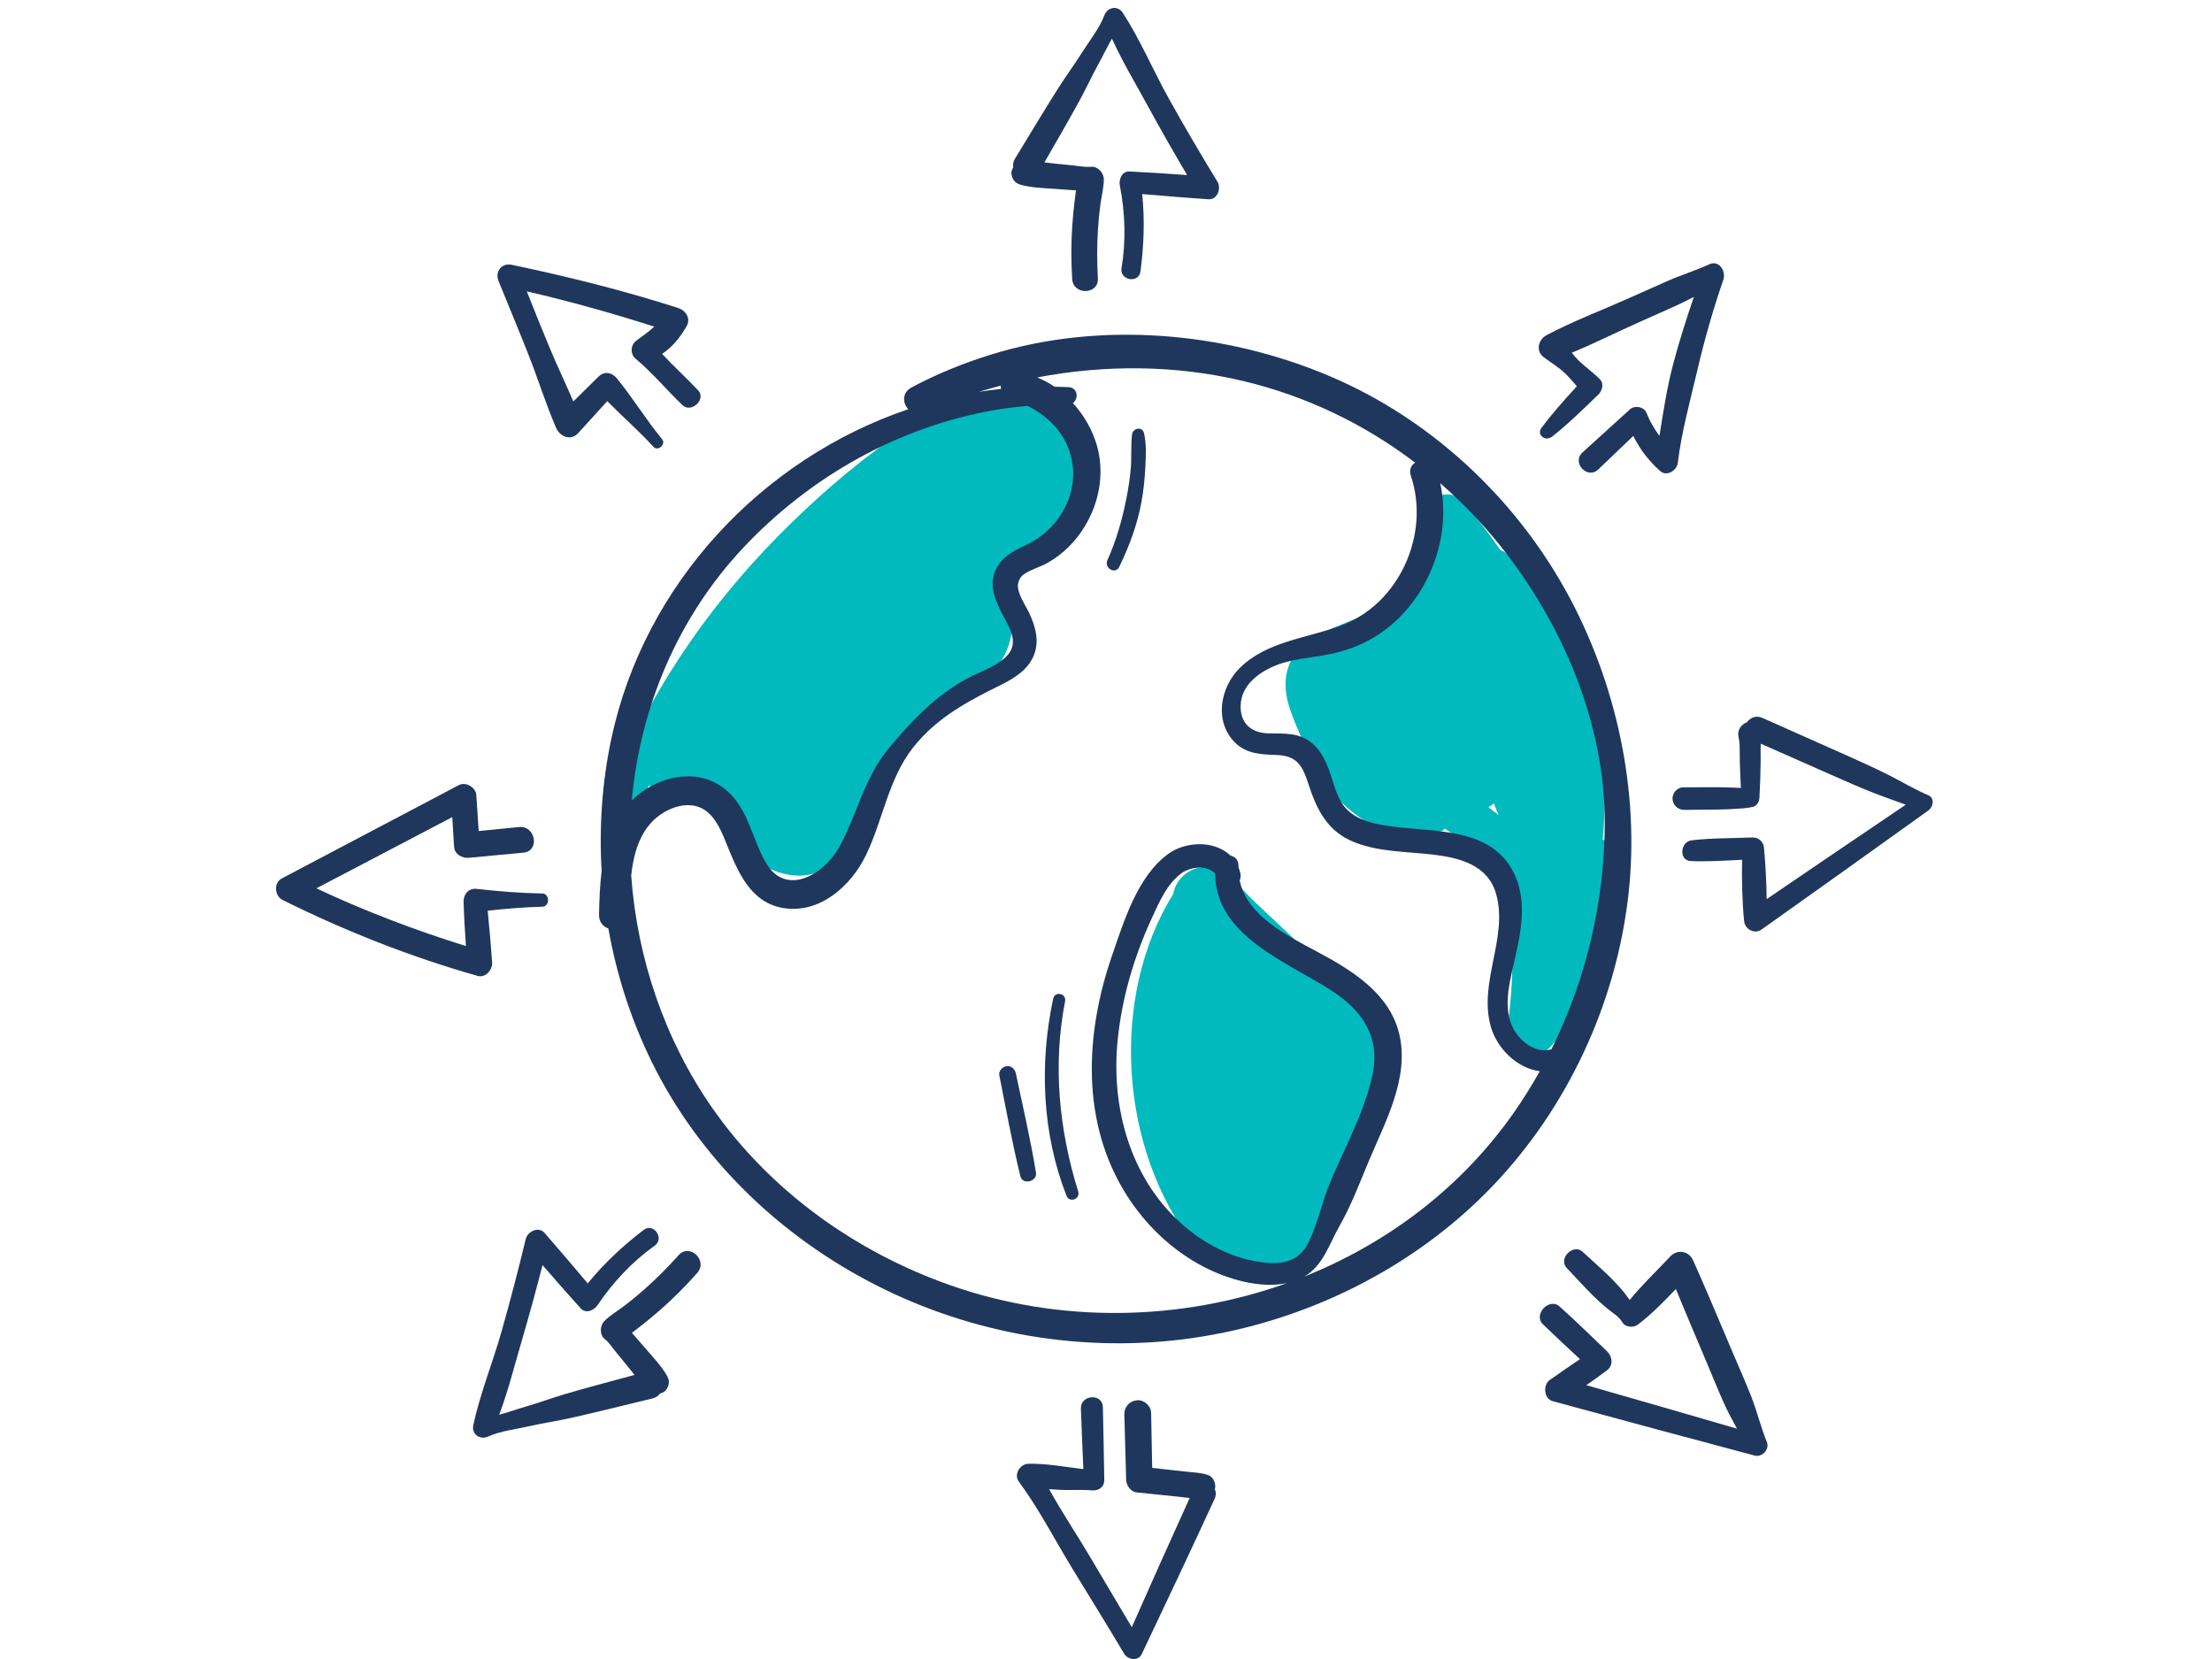
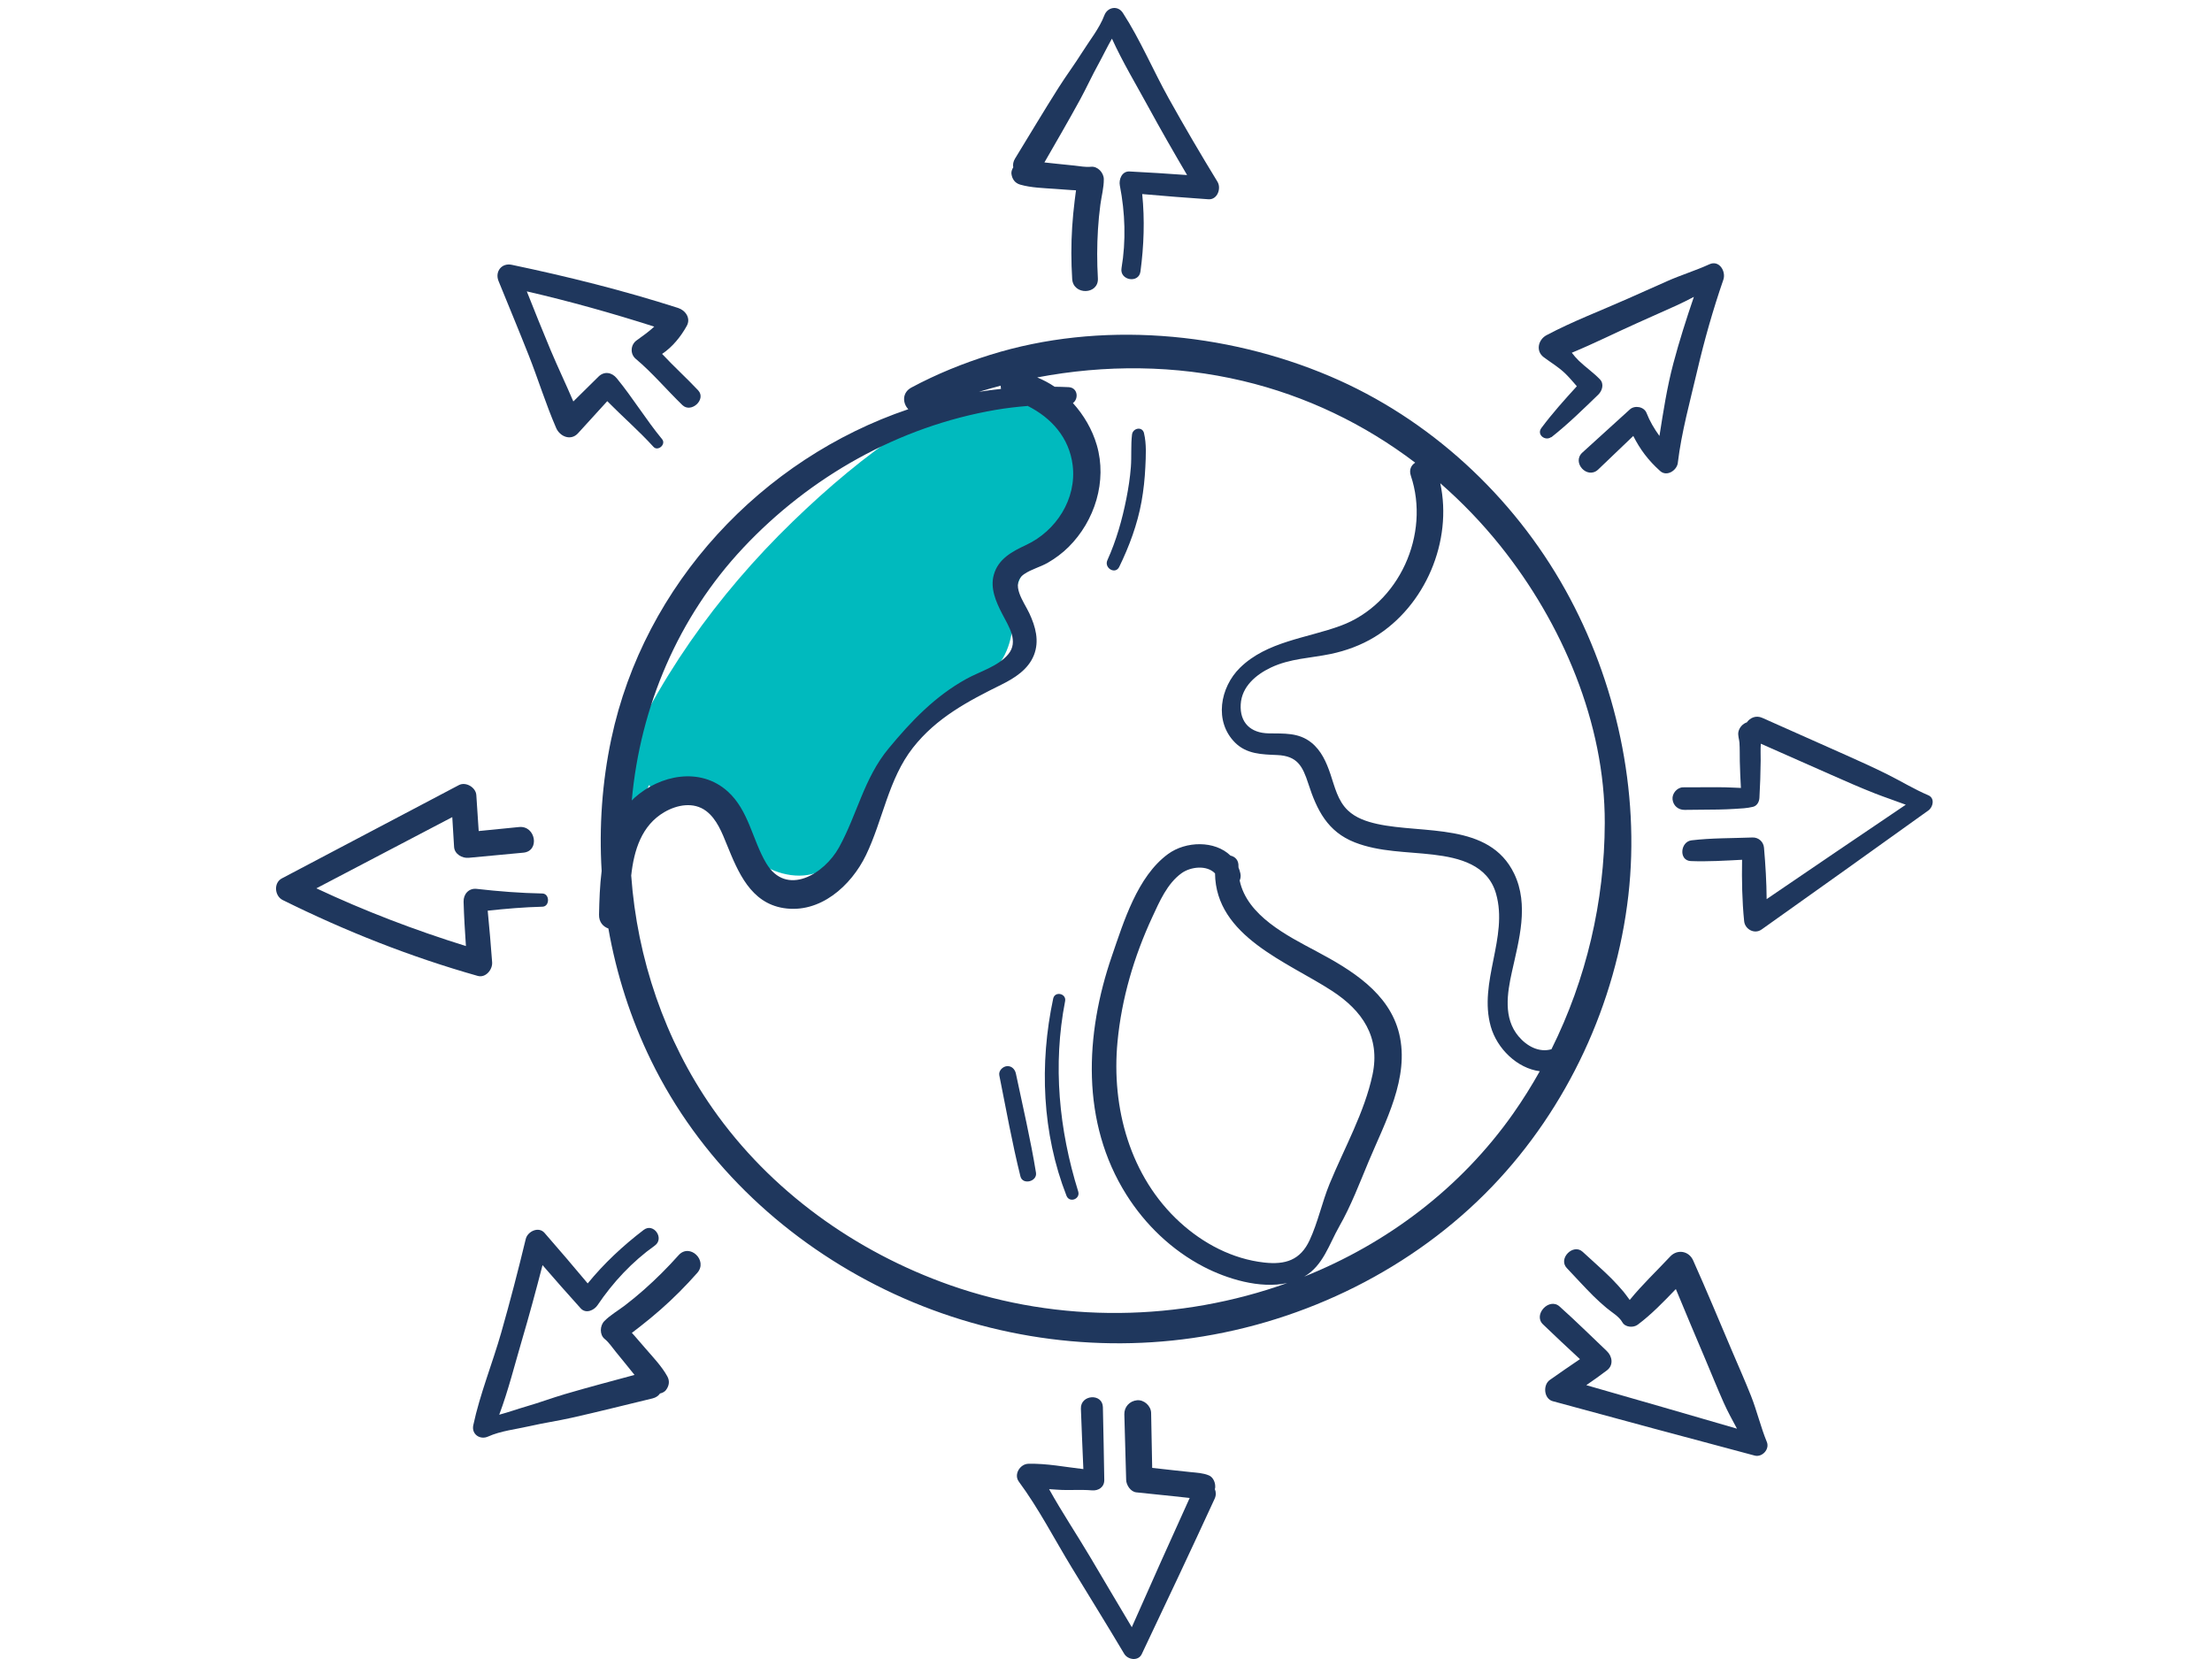
<svg xmlns="http://www.w3.org/2000/svg" id="a" viewBox="0 0 200 150">
  <g>
    <g>
      <path d="M93.878,37.144c-3.958-2.301-8.493-.655-12.01,1.672-3.656,2.419-7.036,5.287-10.183,8.333-6.856,6.638-12.53,14.562-16.089,23.442-.71,1.771,1.965,3.08,2.693,1.292,.122-.301,.262-.594,.389-.893,.575,.66,1.652,.815,2.395,.323,1.468-.971,3.091,1.053,3.797,2.098,1.211,1.792,2.228,3.694,4.148,4.829,1.724,1.02,4,1.367,5.751,.197,1.976-1.32,2.187-3.691,2.972-5.734,1.462-3.804,4.225-6.88,7.706-8.951,1.601-.952,3.258-1.838,4.513-3.251,1.48-1.667,1.674-3.615,1.697-5.757,.038-3.528,3.262-5.52,4.86-8.389,1.896-3.404,.694-7.272-2.642-9.211Z" fill="#00babe" />
-       <path d="M121.96,90.079c-2.523-3.126-5.673-5.802-8.557-8.584-1.201-1.158-2.686-3.097-4.528-3.083-1.387,.01-2.589,1.136-2.793,2.411-5.817,9.373-4.842,23.147,1.883,31.751,1.888,2.415,4.809,4.332,7.933,3.057,2.822-1.152,4.303-4.223,5.638-6.753,1.548-2.933,2.98-6.123,3.284-9.465,.313-3.442-.693-6.65-2.859-9.333Z" fill="#00babe" />
-       <path d="M145.718,77.194c-.028-.66-.359-1.085-.801-1.301,.813-9.606-1.134-19.205-8.718-25.85-.171-.149-.356-.25-.547-.315-1.053-1.538-2.197-3.015-3.429-4.411-1.162-1.316-3.379-.381-3.444,1.302-.028,.708-.138,1.405-.303,2.088-.728,.423-1.213,1.297-.739,2.087-.735,1.562-1.823,2.959-3.208,4.03-2.558,1.978-6.783,1.991-8.019,5.435-.739,2.061,.141,4.053,.945,5.941,.768,1.804,1.569,3.593,2.783,5.147,2.375,3.037,5.97,4.964,9.859,3.892,.226-.062,.405-.171,.55-.306,.708,.471,1.408,.959,2.078,1.502,4.976,4.028,4.195,11.309,3.537,16.971-.18,1.551,1.177,2.215,2.367,1.941,.608-.022,1.223-.272,1.662-.802,4.066-4.906,5.691-11.049,5.426-17.351Zm-10.659-4.557c.146,.354,.292,.708,.438,1.063-.305-.25-.616-.493-.935-.722,.181-.085,.349-.201,.497-.34Z" fill="#00babe" />
    </g>
    <path d="M141.53,53.328c-4.739-8.506-12.296-15.489-21.277-19.306-9.497-4.036-20.814-5.04-30.739-1.935-2.462,.77-4.829,1.733-7.104,2.95-.87,.465-.802,1.431-.284,1.962-13.214,4.464-23.886,15.795-26.857,29.817-.831,3.922-1.109,7.943-.871,11.932-.167,1.331-.211,2.682-.236,3.957-.013,.663,.365,1.078,.845,1.246,.729,4.136,2.022,8.175,3.871,11.959,4.317,8.834,11.612,15.847,20.339,20.293,8.779,4.471,18.856,6.176,28.609,4.776,10.177-1.461,19.962-6.271,27.098-13.711,6.806-7.096,11.188-16.541,12.305-26.307,1.078-9.43-1.101-19.378-5.699-27.634Zm-51.05-18.456c-.001,.098,.008,.195,.028,.29-.668,.071-1.332,.159-1.993,.264,.651-.2,1.307-.382,1.965-.555Zm-23.29,14.667c6.055-6.447,14.083-10.985,22.834-12.48,.962-.164,1.929-.277,2.899-.354,2.114,1.058,3.756,2.856,4.063,5.363,.373,3.042-1.491,5.932-4.193,7.198-1.274,.597-2.542,1.257-2.942,2.718-.333,1.218,.206,2.437,.754,3.501,.585,1.134,1.54,2.514,.54,3.689-.929,1.09-2.551,1.535-3.77,2.209-2.852,1.576-4.991,3.824-7.045,6.307-2.214,2.675-2.83,5.958-4.472,8.931-1.328,2.405-4.764,4.502-6.588,1.415-1.252-2.118-1.572-4.763-3.475-6.479-2.476-2.233-6.114-1.502-8.432,.581-.085,.076-.16,.159-.241,.238,.76-8.483,4.206-16.593,10.067-22.834Zm42.668,29.429c.062,5.695,6.54,7.997,10.572,10.62,2.746,1.787,4.388,4.172,3.669,7.574-.722,3.413-2.566,6.667-3.885,9.879-.682,1.663-1.046,3.458-1.799,5.083-.842,1.818-2.198,2.242-4.11,2.029-2.866-.32-5.51-1.712-7.621-3.641-4.509-4.12-6.208-10.357-5.645-16.307,.371-3.921,1.492-7.715,3.144-11.28,.65-1.403,1.352-3.047,2.654-3.978,.823-.588,2.277-.753,3.021,.021Zm26.959,21.715c-4.78,6.785-11.433,11.755-18.894,14.742,1.71-.987,2.246-2.921,3.169-4.54,1.066-1.87,1.83-3.9,2.66-5.883,1.484-3.547,3.712-7.558,2.76-11.524-.889-3.704-4.339-5.788-7.472-7.457-2.667-1.421-6.287-3.23-6.954-6.41,.08-.184,.12-.395,.062-.65-.043-.19-.101-.367-.169-.535,.001-.035-.004-.067-.002-.102,.024-.561-.312-.871-.722-.965-1.418-1.375-4.032-1.327-5.655-.135-2.766,2.032-3.998,6.113-5.066,9.21-2.44,7.079-2.812,15.044,1.308,21.585,1.719,2.729,4.129,5.034,6.996,6.522,2.077,1.078,5.07,2.012,7.548,1.466-9.691,3.476-20.591,3.673-30.484,.192-8.551-3.009-16.259-8.521-21.473-15.981-4.319-6.18-6.819-13.547-7.358-21.054,.248-2.299,.945-4.541,3-5.737,1.14-.664,2.637-.95,3.767-.106,.973,.726,1.452,1.99,1.894,3.077,.999,2.46,2.141,5.227,5.1,5.705,3.306,.534,6.125-2.009,7.468-4.79,1.526-3.161,2.026-6.878,4.241-9.703,2.131-2.717,4.986-4.215,8.003-5.708,1.193-.59,2.422-1.367,2.936-2.66,.514-1.293,.147-2.59-.416-3.797-.484-1.037-1.764-2.635-.471-3.53,.649-.45,1.474-.645,2.158-1.042,.67-.388,1.307-.863,1.857-1.408,2.384-2.363,3.512-5.967,2.557-9.23-.411-1.405-1.172-2.705-2.157-3.794,.535-.376,.45-1.387-.38-1.435-.427-.025-.851-.028-1.276-.038-.492-.338-1.022-.611-1.572-.843,6.134-1.163,12.473-1.134,18.593,.318,5.72,1.357,10.989,3.901,15.583,7.391-.363,.228-.576,.64-.393,1.184,1.771,5.269-1.043,11.594-6.333,13.554-3.066,1.136-6.683,1.411-9.121,3.81-1.79,1.761-2.364,4.85-.434,6.768,1.048,1.041,2.417,1.06,3.802,1.118,1.822,.077,2.302,1.004,2.816,2.592,.774,2.389,1.739,4.343,4.206,5.307,2.249,.879,4.714,.825,7.079,1.105,2.384,.282,4.941,.925,5.687,3.53,1.131,3.951-1.607,7.994-.477,12.008,.563,2.003,2.392,3.785,4.432,4.047-.736,1.311-1.533,2.59-2.402,3.824Zm3.461-5.815c-1.118,.321-2.222-.267-2.983-1.173-1.383-1.645-1.021-3.89-.596-5.813,.638-2.888,1.568-6.061,.204-8.892-2.246-4.661-8.235-3.574-12.391-4.494-.953-.211-1.924-.538-2.645-1.225-.914-.871-1.183-2.123-1.574-3.277-.363-1.071-.825-2.131-1.73-2.855-1.151-.921-2.476-.806-3.867-.832-1.605-.03-2.612-.952-2.516-2.623,.092-1.608,1.378-2.685,2.732-3.328,1.74-.825,3.562-.843,5.406-1.227,1.379-.288,2.748-.791,3.954-1.525,4.595-2.797,7.082-8.675,5.951-13.913,1.962,1.714,3.785,3.605,5.435,5.666,5.585,6.976,9.463,16.024,9.438,25.058-.02,7.097-1.673,14.129-4.82,20.452Z" fill="#1f375d" />
    <path d="M97.486,107.725c-1.739-5.592-2.309-11.431-1.183-17.204,.136-.695-.928-.931-1.077-.235-1.259,5.9-1.007,12.187,1.202,17.829,.266,.68,1.273,.3,1.058-.39Z" fill="#1f375d" />
    <path d="M91.855,97.077c-.084-.398-.387-.721-.824-.678-.374,.036-.759,.422-.678,.824,.611,3.052,1.16,6.123,1.911,9.143,.199,.803,1.538,.468,1.405-.342-.49-3.002-1.187-5.971-1.814-8.947Z" fill="#1f375d" />
    <path d="M103.438,39.167c-.155-.646-1.015-.466-1.086,.125-.115,.969-.028,1.968-.104,2.945-.075,.96-.22,1.905-.408,2.849-.381,1.919-.908,3.777-1.714,5.564-.32,.71,.719,1.326,1.069,.607,.908-1.863,1.652-3.864,2.018-5.91,.183-1.021,.294-2.061,.343-3.097,.047-1.007,.117-2.098-.12-3.083Z" fill="#1f375d" />
    <path d="M110.078,16.431c-1.52-2.483-2.992-4.994-4.408-7.537-1.41-2.532-2.574-5.303-4.146-7.73-.457-.705-1.39-.524-1.671,.219-.442,1.17-1.325,2.26-1.987,3.316-.688,1.097-1.463,2.135-2.156,3.228-1.342,2.116-2.623,4.273-3.933,6.409-.17,.277-.209,.548-.164,.795-.057,.089-.105,.188-.136,.3-.02,.075-.039,.188-.03,.265,.058,.482,.31,.857,.792,.996,.997,.288,2.133,.312,3.168,.387,.499,.036,.998,.072,1.497,.108,.125,.009,.254,.014,.384,.019-.044,.307-.082,.615-.119,.92-.098,.8-.177,1.603-.228,2.408-.1,1.563-.096,3.129,.002,4.692,.093,1.491,2.409,1.433,2.323-.065-.084-1.468-.084-2.939,.007-4.408,.047-.756,.119-1.509,.219-2.26,.101-.753,.318-1.536,.31-2.296-.006-.578-.553-1.184-1.164-1.119-.488,.052-1.007-.057-1.494-.107l-1.589-.163c-.366-.038-.744-.082-1.123-.121,1.08-1.882,2.175-3.758,3.214-5.662,.582-1.067,1.085-2.176,1.673-3.24,.401-.727,.783-1.537,1.219-2.292,.964,2.123,2.206,4.183,3.303,6.198,1.126,2.067,2.298,4.108,3.492,6.136-1.734-.124-3.467-.238-5.205-.324-.696-.034-.982,.725-.875,1.274,.478,2.455,.567,5.003,.15,7.471-.187,1.105,1.564,1.41,1.713,.3,.313-2.344,.393-4.665,.158-7.002,1.995,.178,3.989,.333,5.989,.471,.812,.056,1.18-.988,.815-1.585Z" fill="#1f375d" />
    <path d="M47.538,112.017c-.681,2.83-1.415,5.647-2.212,8.446-.793,2.787-1.93,5.57-2.534,8.398-.176,.822,.613,1.353,1.336,1.027,1.14-.515,2.535-.661,3.75-.94,1.262-.289,2.544-.475,3.807-.758,2.445-.547,4.876-1.167,7.313-1.751,.316-.076,.535-.24,.678-.446,.103-.022,.207-.058,.308-.116,.067-.038,.161-.105,.208-.166,.3-.382,.387-.825,.145-1.264-.501-.909-1.288-1.729-1.967-2.514-.327-.378-.655-.757-.982-1.135-.082-.095-.17-.19-.258-.285,.248-.186,.492-.377,.735-.566,.635-.496,1.259-1.009,1.864-1.541,1.176-1.034,2.28-2.145,3.316-3.319,.988-1.12-.69-2.717-1.689-1.597-.979,1.097-2.019,2.138-3.121,3.112-.568,.501-1.151,.983-1.753,1.443-.604,.461-1.311,.861-1.842,1.404-.404,.413-.446,1.228,.032,1.615,.382,.308,.672,.752,.981,1.132l1.008,1.239c.232,.286,.468,.584,.709,.88-2.095,.567-4.195,1.119-6.276,1.731-1.166,.343-2.306,.771-3.474,1.108-.798,.23-1.64,.533-2.483,.759,.82-2.183,1.398-4.517,2.047-6.718,.665-2.258,1.28-4.529,1.869-6.808,1.138,1.313,2.283,2.62,3.451,3.909,.468,.516,1.207,.181,1.519-.282,1.398-2.074,3.137-3.938,5.176-5.389,.913-.649-.109-2.103-.999-1.423-1.879,1.436-3.576,3.02-5.063,4.839-1.285-1.536-2.585-3.057-3.902-4.567-.535-.614-1.533-.136-1.697,.545Z" fill="#1f375d" />
    <path d="M92.116,133.959c1.789,2.415,3.211,5.187,4.775,7.754,1.587,2.604,3.197,5.196,4.756,7.817,.325,.546,1.269,.692,1.584,.029,2.221-4.673,4.429-9.347,6.592-14.048,.145-.315,.128-.617,.017-.873,.008-.034,.024-.067,.029-.101,.052-.409-.144-.958-.557-1.133-.532-.226-1.105-.244-1.677-.305l-1.378-.147c-.694-.074-1.388-.153-2.081-.232-.032-1.657-.064-3.313-.096-4.97-.012-.636-.642-1.207-1.278-1.144-.669,.066-1.163,.6-1.144,1.278,.055,1.975,.11,3.95,.165,5.924,.013,.471,.403,1.071,.917,1.124,1.117,.114,2.235,.227,3.351,.348,.454,.049,.908,.098,1.363,.147,.037,.004,.075,.009,.112,.014-1.768,3.885-3.506,7.781-5.233,11.684-1.262-2.108-2.507-4.227-3.76-6.34-1.207-2.035-2.558-4.055-3.718-6.143,.246,.015,.492,.031,.737,.049,1.043,.078,2.101-.029,3.136,.061,.597,.052,1.129-.294,1.117-.947-.038-2.192-.073-4.384-.126-6.576-.031-1.283-2.035-1.145-1.988,.138,.066,1.821,.145,3.641,.223,5.462-1.654-.185-3.291-.522-4.975-.481-.747,.018-1.341,.962-.86,1.611Z" fill="#1f375d" />
    <path d="M159.269,84.046c5.036-3.581,10.072-7.162,15.089-10.77,.43-.309,.602-1.112-.01-1.372-1.254-.533-2.456-1.269-3.679-1.879-1.237-.617-2.491-1.185-3.754-1.747-2.525-1.124-5.05-2.248-7.575-3.372-.58-.258-1.108-.003-1.397,.406-.373,.125-.67,.457-.759,.84-.076,.326,.074,.721,.091,.994,.035,.558,.021,1.123,.031,1.682,.015,.808,.059,1.611,.1,2.415-.209-.01-.419-.019-.63-.028-.506-.021-1.009-.041-1.515-.039-1.029,.004-2.058,.007-3.087,.011-.536,.002-1.008,.566-.949,1.09,.065,.577,.518,.955,1.09,.949,1.017-.01,2.035-.02,3.052-.031,.499-.005,.996-.032,1.494-.06,.558-.032,1.094-.052,1.638-.186,.377-.093,.561-.461,.581-.814,.064-1.122,.101-2.237,.113-3.361,.005-.502-.027-1.027,.013-1.531,2.095,.926,4.191,1.853,6.286,2.779,1.346,.595,2.686,1.189,4.056,1.725,.904,.354,1.847,.663,2.765,1.012-4.201,2.833-8.391,5.682-12.58,8.534-.011-1.553-.106-3.1-.24-4.651-.047-.539-.501-.942-1.044-.92-1.825,.072-3.697,.039-5.51,.258-1.017,.123-1.173,1.832-.059,1.875,1.536,.059,3.089-.039,4.632-.118-.031,1.853-0,3.7,.187,5.552,.074,.735,.936,1.206,1.568,.756Z" fill="#1f375d" />
    <path d="M41.487,70.987c-5.334,2.812-10.669,5.623-16.003,8.434-.766,.404-.656,1.593,.076,1.956,5.665,2.809,11.544,5.138,17.631,6.86,.73,.207,1.357-.581,1.306-1.235-.121-1.556-.243-3.11-.4-4.662,1.645-.178,3.287-.317,4.949-.36,.676-.017,.672-1.181-.012-1.194-1.994-.037-3.958-.193-5.936-.418-.716-.081-1.201,.482-1.182,1.16,.037,1.339,.121,2.675,.211,4.011-4.621-1.438-9.142-3.162-13.522-5.22,4.096-2.146,8.192-4.292,12.288-6.438,.054,.898,.109,1.796,.163,2.694,.039,.647,.729,1.04,1.312,.985,1.652-.155,3.304-.308,4.956-.465,1.507-.144,1.113-2.464-.387-2.318-1.219,.119-2.438,.241-3.656,.363-.072-1.084-.144-2.168-.214-3.252-.045-.696-.95-1.234-1.579-.902Z" fill="#1f375d" />
    <path d="M61.307,27.843c-4.947-1.586-9.956-2.836-15.038-3.901-.92-.193-1.535,.625-1.193,1.467,.906,2.228,1.833,4.449,2.717,6.685,.866,2.188,1.557,4.45,2.496,6.608,.333,.766,1.32,1.189,1.972,.473,.882-.967,1.764-1.935,2.646-2.903,1.373,1.394,2.856,2.677,4.181,4.132,.398,.437,1.159-.232,.779-.692-1.466-1.778-2.653-3.748-4.109-5.519-.436-.53-1.122-.655-1.642-.142l-2.277,2.247c-.669-1.566-1.408-3.106-2.067-4.673-.736-1.75-1.438-3.516-2.14-5.28,3.882,.894,7.728,1.976,11.523,3.186-.486,.454-1.03,.839-1.602,1.251-.545,.392-.598,1.223-.074,1.661,1.499,1.252,2.812,2.824,4.221,4.184,.793,.765,2.191-.518,1.423-1.336-1.041-1.108-2.211-2.165-3.258-3.291,.943-.63,1.699-1.573,2.231-2.536,.388-.702-.126-1.409-.788-1.621Z" fill="#1f375d" />
    <path d="M151.702,41.842c.333-2.777,1.114-5.584,1.75-8.306,.65-2.785,1.433-5.544,2.367-8.247,.256-.74-.365-1.805-1.26-1.395-1.244,.57-2.565,.969-3.82,1.527-1.193,.531-2.385,1.061-3.578,1.592-2.433,1.083-4.982,2.045-7.333,3.295-.743,.395-1,1.427-.253,1.987,.694,.52,1.378,.908,2.003,1.528,.353,.351,.669,.729,.994,1.099-1.117,1.225-2.22,2.45-3.209,3.781-.446,.601,.359,1.208,.884,.818l.015,.018c1.508-1.188,2.867-2.524,4.25-3.861,.354-.342,.544-.968,.15-1.377-.593-.617-1.291-1.089-1.906-1.682-.243-.234-.446-.478-.64-.726,1.995-.826,3.949-1.804,5.909-2.682,1.183-.529,2.365-1.059,3.548-1.588,.536-.24,1.059-.511,1.581-.783-.677,1.984-1.316,3.981-1.854,6.009-.58,2.183-.911,4.367-1.259,6.568-.474-.654-.886-1.352-1.165-2.074-.224-.579-1.071-.725-1.511-.324-1.426,1.302-2.857,2.598-4.288,3.895-.999,.905,.451,2.47,1.428,1.534,1.056-1.012,2.112-2.022,3.17-3.032,.606,1.197,1.336,2.192,2.433,3.174,.605,.541,1.515-.064,1.597-.747Z" fill="#1f375d" />
    <path d="M140.393,126.69c6.083,1.652,12.166,3.302,18.258,4.917,.674,.179,1.371-.57,1.1-1.229-.557-1.352-.893-2.806-1.436-4.177-.544-1.373-1.15-2.725-1.727-4.085-1.158-2.724-2.293-5.46-3.504-8.161-.385-.859-1.432-1.034-2.075-.344-1.199,1.288-2.538,2.545-3.656,3.927-.204-.263-.393-.552-.568-.754-.352-.406-.709-.813-1.091-1.192-.834-.83-1.732-1.606-2.595-2.407-.853-.791-2.248,.613-1.437,1.466,.8,.842,1.581,1.709,2.404,2.529,.378,.377,.778,.73,1.185,1.076,.457,.388,1.137,.764,1.435,1.298,.259,.465,.997,.513,1.387,.221,1.243-.928,2.354-2.084,3.45-3.224,.881,2.14,1.787,4.269,2.688,6.4,.542,1.283,1.063,2.578,1.628,3.851,.36,.81,.791,1.591,1.211,2.373-4.538-1.323-9.08-2.632-13.624-3.934,.633-.435,1.261-.878,1.871-1.344,.613-.469,.48-1.268-.017-1.741-1.42-1.348-2.815-2.73-4.276-4.034-.931-.832-2.407,.736-1.499,1.616,1.1,1.066,2.224,2.108,3.348,3.15-.917,.614-1.821,1.248-2.726,1.882-.639,.448-.544,1.701,.267,1.921Z" fill="#1f375d" />
  </g>
  <rect x="0" width="200" height="150" fill="none" />
</svg>